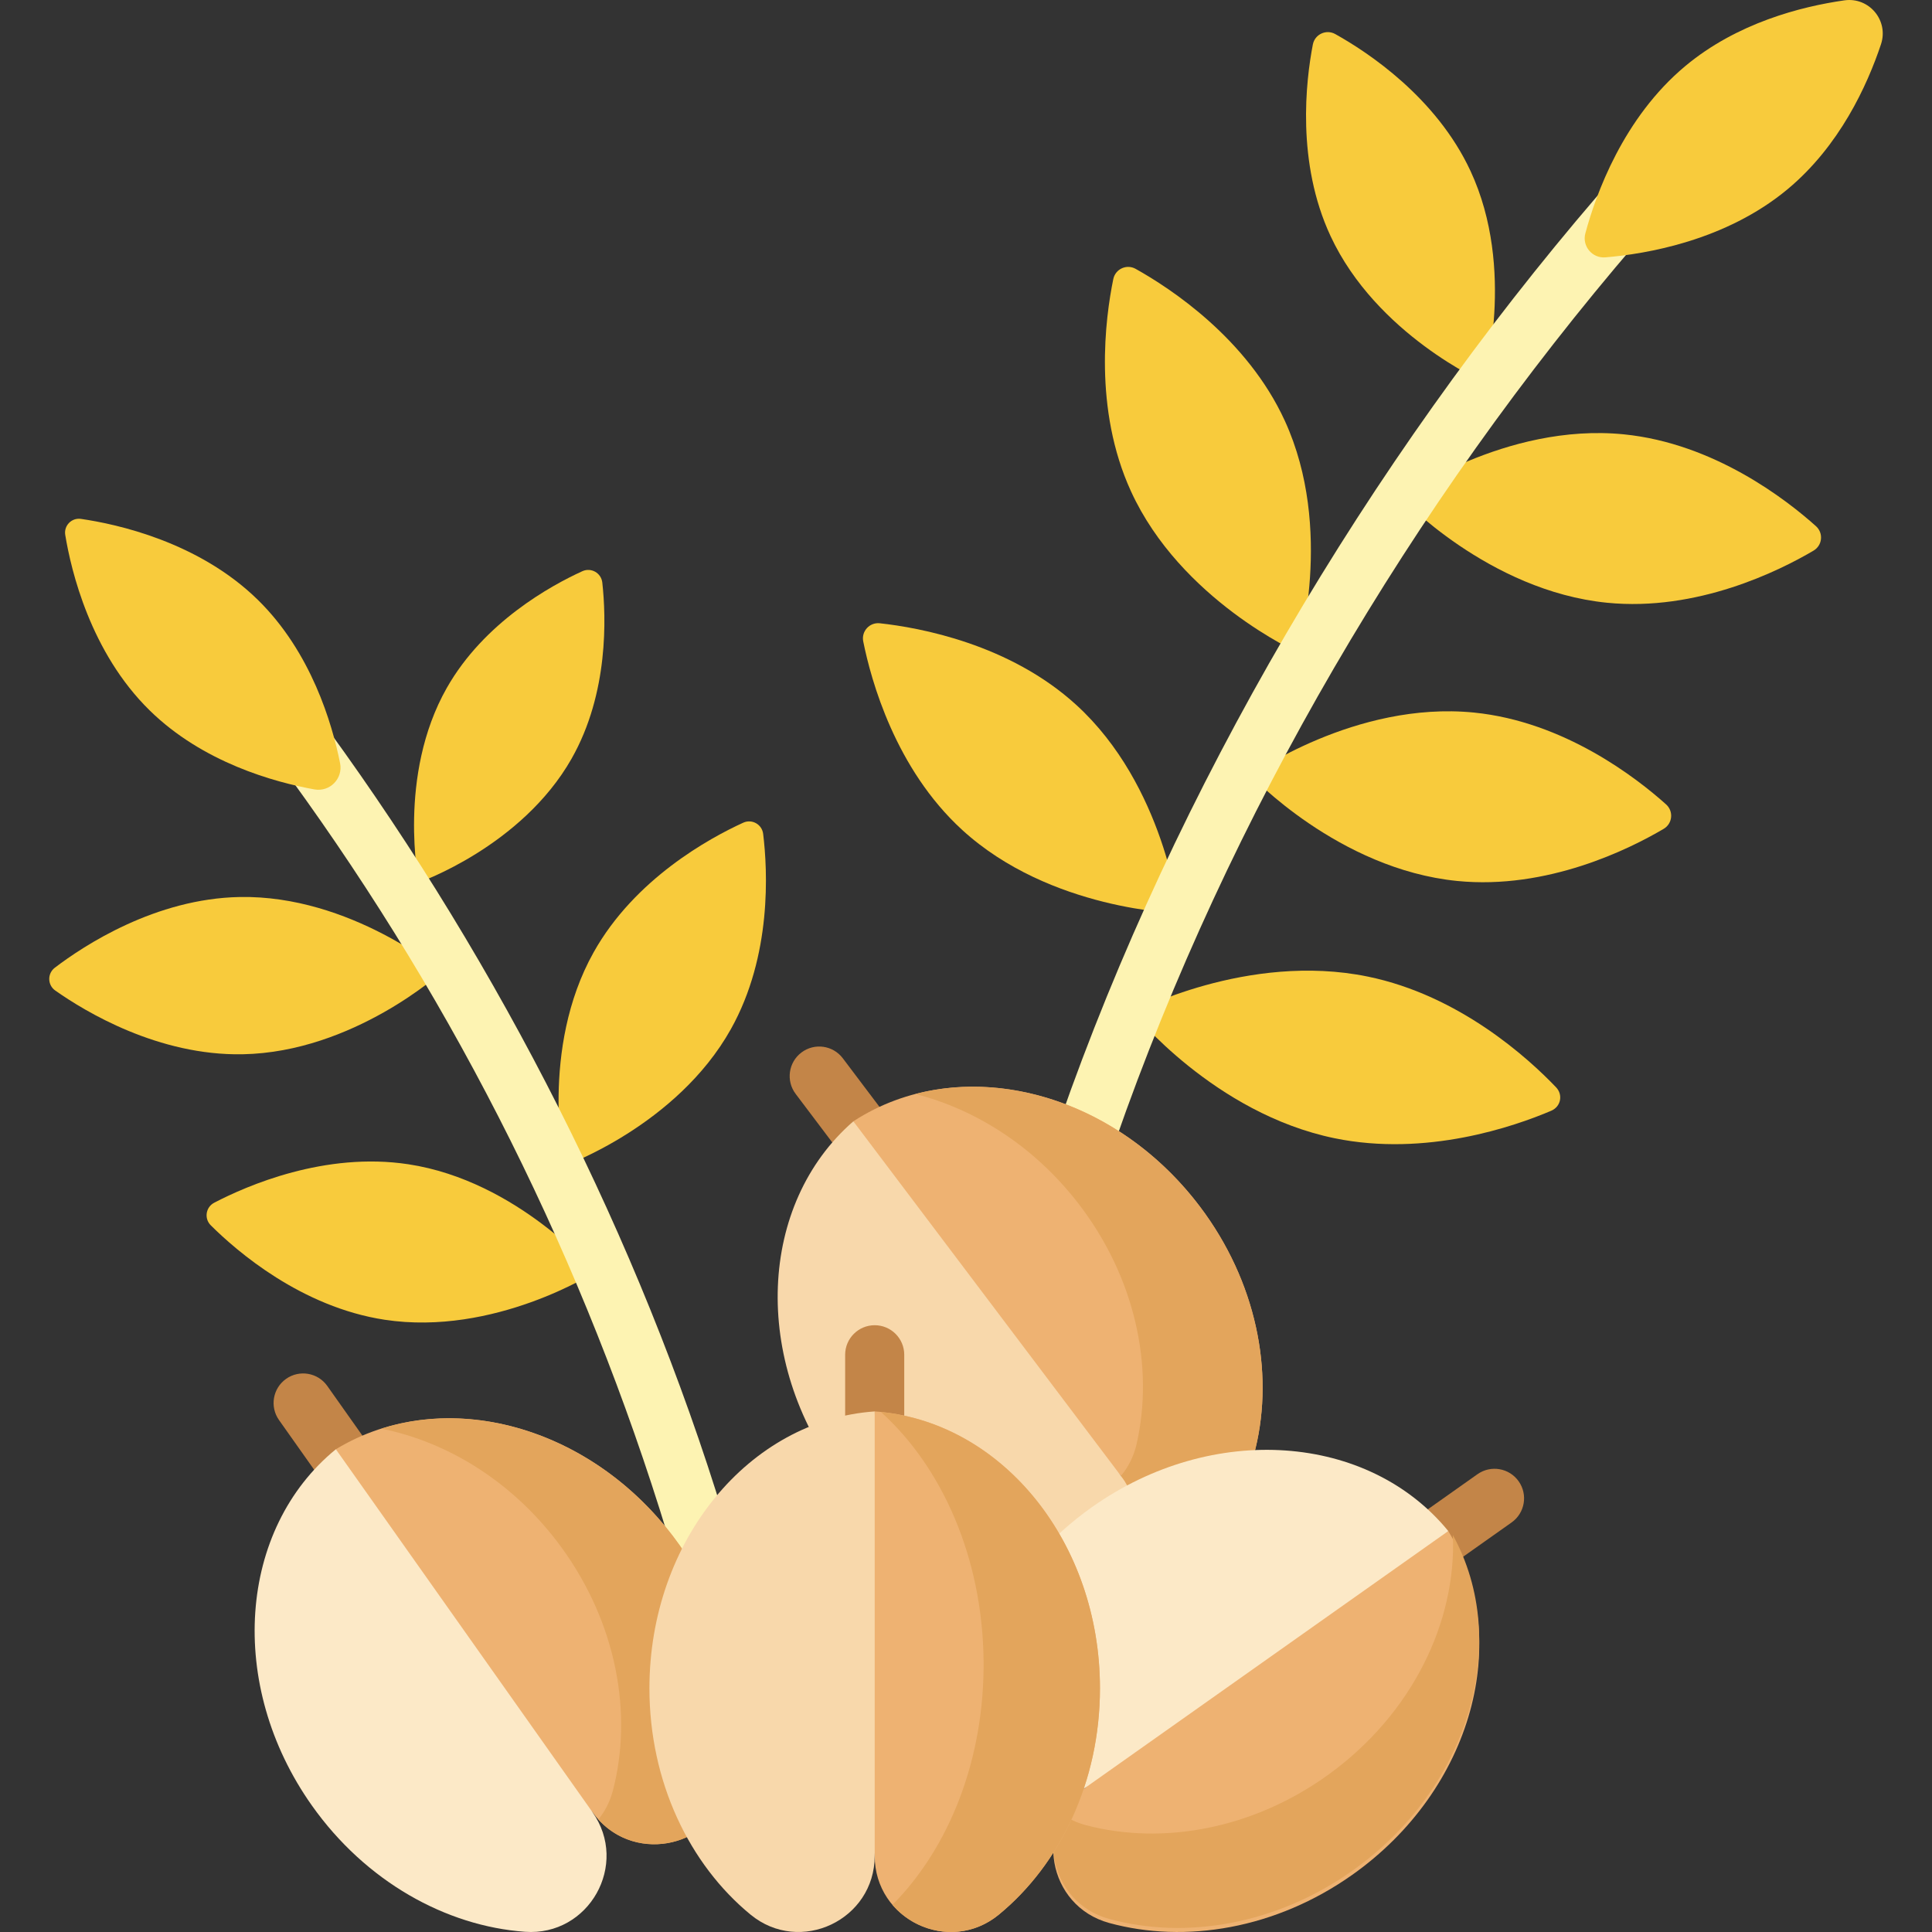
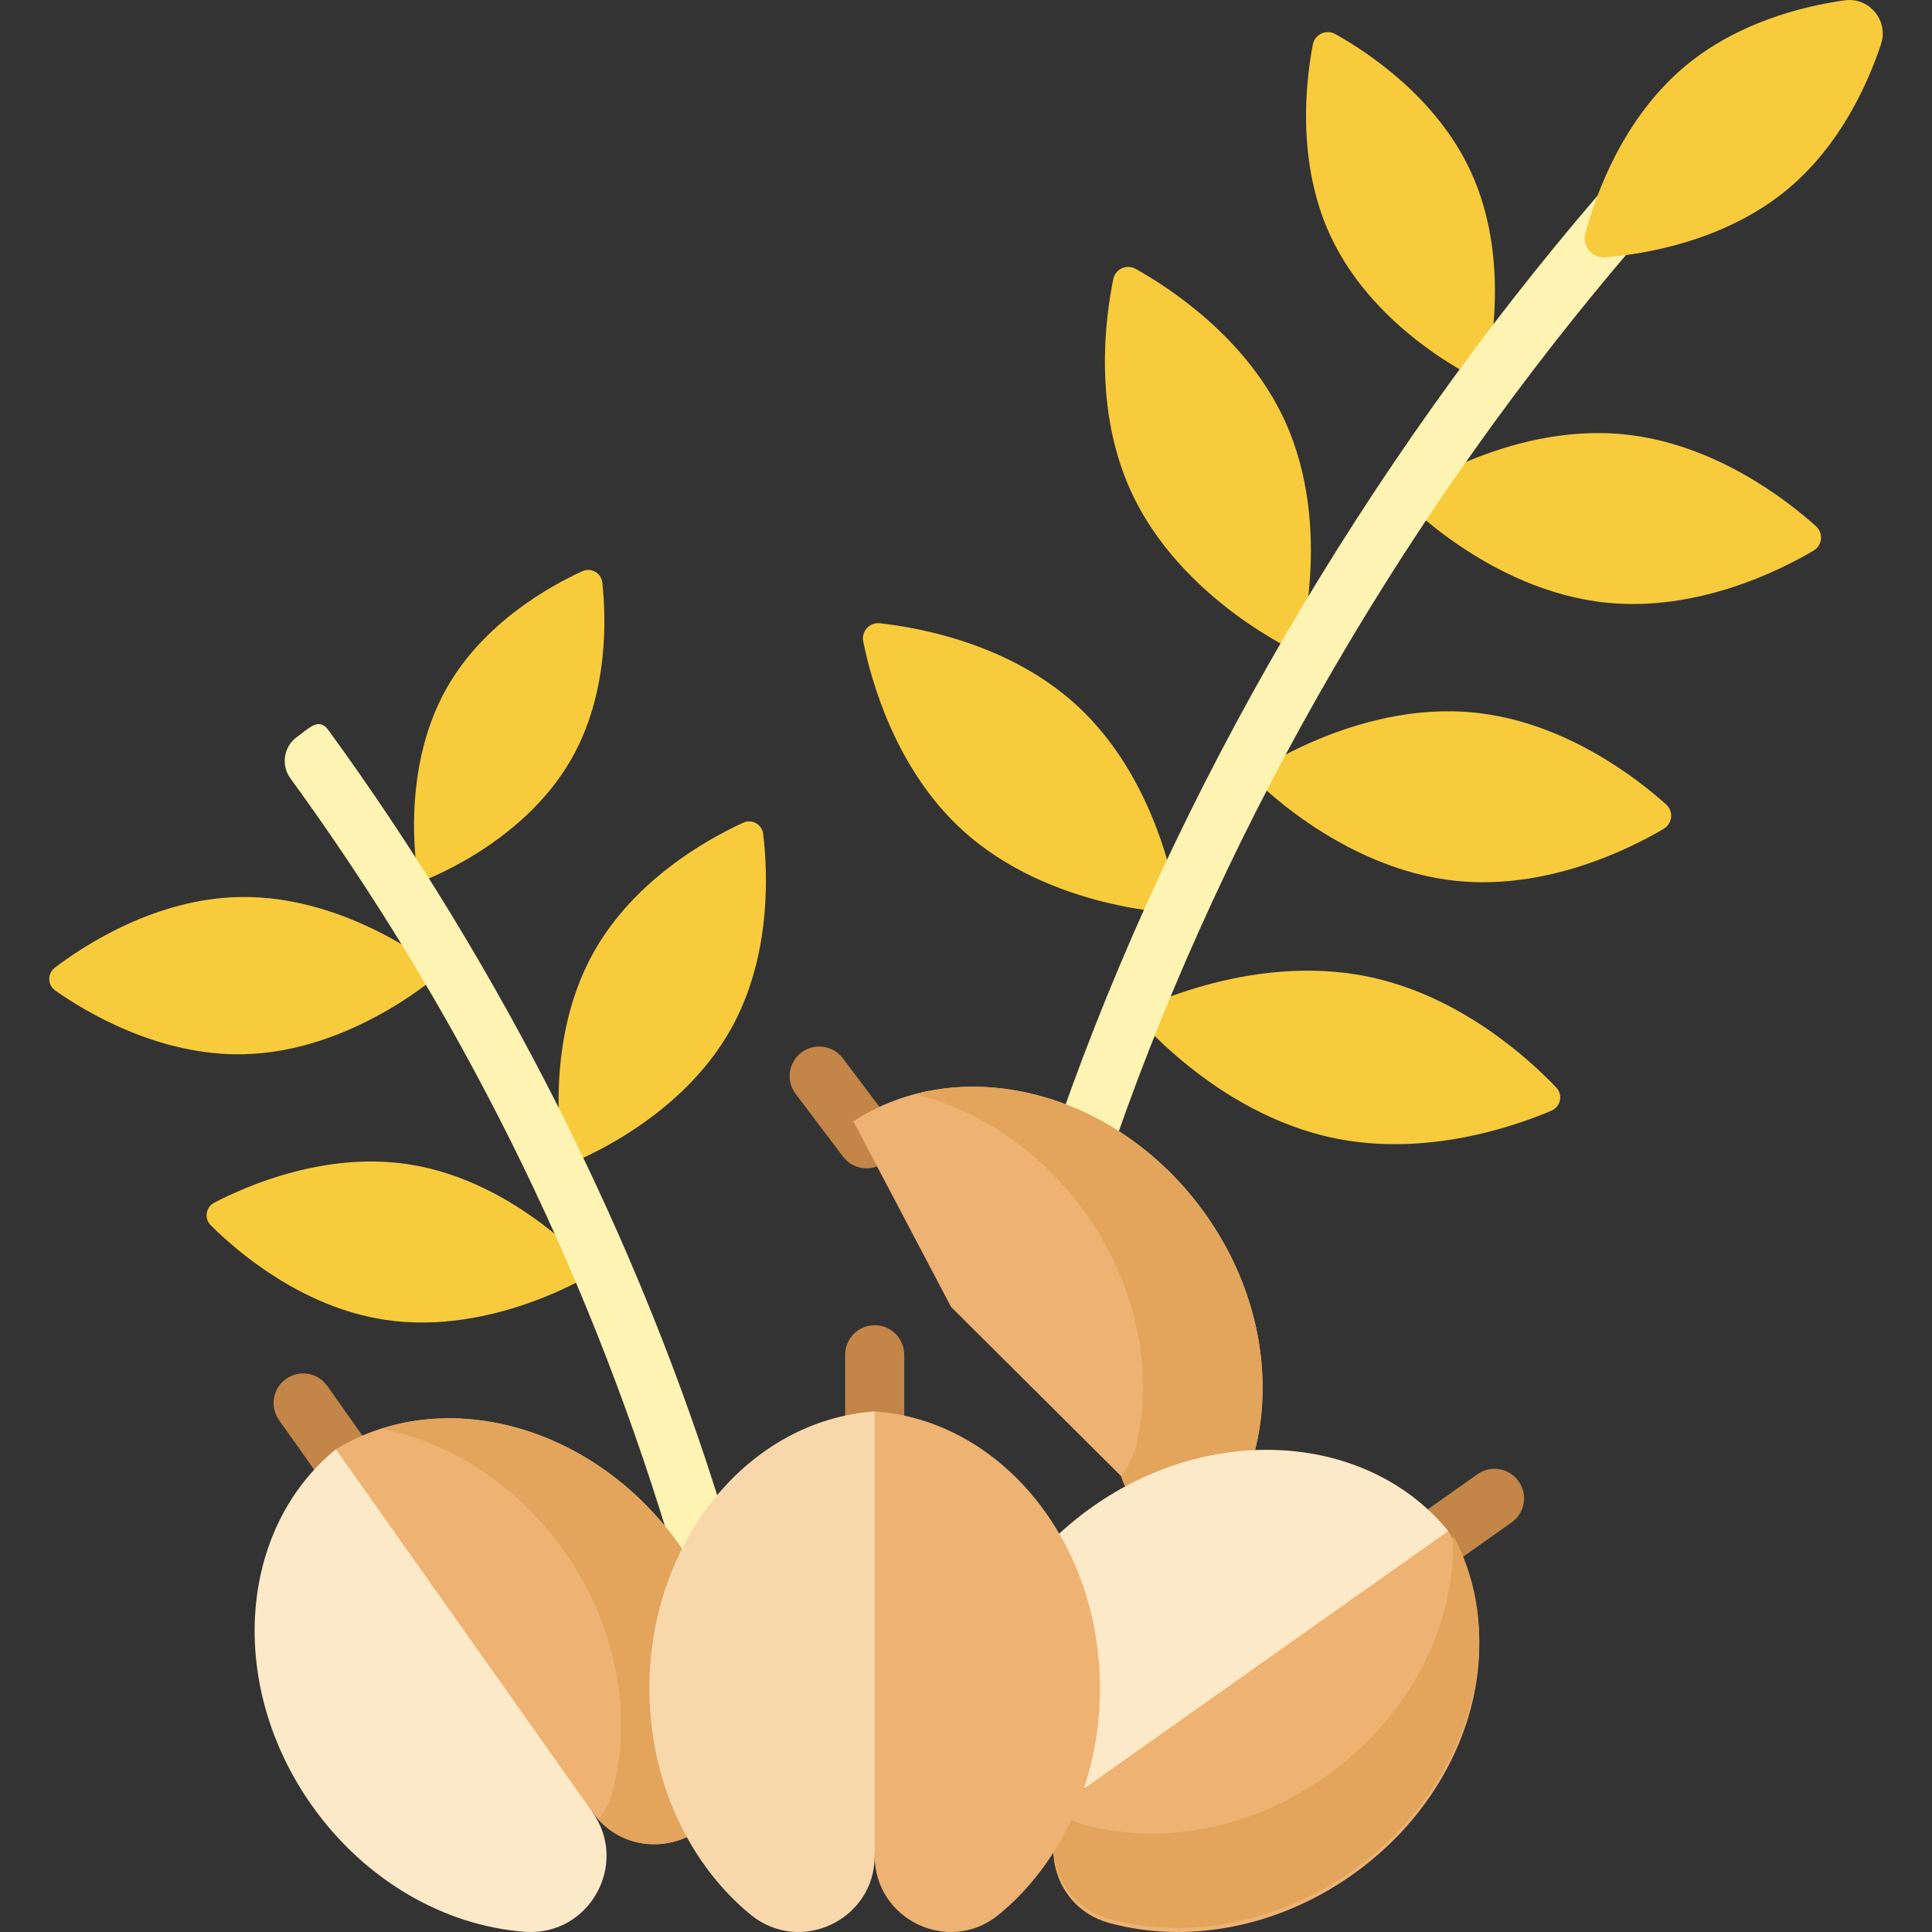
<svg xmlns="http://www.w3.org/2000/svg" id="Capa_1" enable-background="new 0 0 512 512" viewBox="0 0 512 512">
  <rect x="0" y="0" width="512" height="512" fill="#333333" stroke="none" />
  <g>
    <g>
      <g fill="#f8cb3c">
        <path d="m390.611 188.835c23.909 2.384 43.092 17.315 50.923 24.343 2.032 1.824 1.706 5.09-.646 6.477-9.064 5.344-30.817 16.194-54.727 13.81-31.458-3.137-54.735-27.994-54.735-27.994s27.727-19.773 59.185-16.636z" />
        <path d="m362.494 258.807c24.278 4.99 42.519 21.634 49.876 29.335 1.909 1.999 1.265 5.133-1.278 6.217-9.798 4.175-33.125 12.276-57.402 7.287-31.943-6.565-53.436-33.306-53.436-33.306s30.297-16.098 62.24-9.533z" />
        <path d="m430.331 115.103c23.909 2.384 43.092 17.315 50.923 24.343 2.032 1.824 1.706 5.09-.646 6.477-9.064 5.344-30.817 16.194-54.727 13.81-31.458-3.137-54.735-27.994-54.735-27.994s27.727-19.773 59.185-16.636z" />
        <path d="m340.495 111.52c-10.01-21.843-30.356-35.147-39.544-40.274-2.385-1.331-5.368.037-5.917 2.712-2.116 10.307-5.323 34.404 4.687 56.247 13.17 28.74 44.234 42.696 44.234 42.696s9.71-32.641-3.46-61.381z" />
        <path d="m285.271 186.852c-17.731-16.216-41.652-20.538-52.113-21.679-2.715-.296-4.929 2.126-4.393 4.803 2.068 10.317 8.506 33.758 26.236 49.974 23.329 21.335 57.376 22.083 57.376 22.083s-3.777-33.845-27.106-55.181z" />
        <path d="m352.605 62.548c-9.083-19.508-6.555-41.068-4.688-50.75.523-2.714 3.532-4.115 5.946-2.769 8.611 4.803 26.739 16.745 35.823 36.253 12.17 26.137 3.495 55.959 3.495 55.959s-28.406-12.556-40.576-38.693z" />
      </g>
      <path d="m288.207 307.579c-.856 0-1.726-.141-2.58-.439-4.083-1.424-6.24-5.889-4.815-9.973 30.754-88.173 81.709-174.476 142.554-245.313 2.818-3.281 3.253 2.022 6.533 4.84 3.281 2.818 6.474 4.481 3.656 7.762-59.563 69.344-107.848 151.552-137.954 237.868-1.127 3.23-4.156 5.255-7.394 5.255z" fill="#fdf3b2" />
      <path d="m446.617 17.508c13.69-11.423 30.665-15.768 42.142-17.413 6.582-.944 11.825 5.34 9.718 11.646-3.674 10.997-10.988 26.92-24.677 38.343-16.457 13.733-37.663 17.235-48.357 18.117-3.495.288-6.217-2.974-5.308-6.361 2.783-10.363 10.025-30.6 26.482-44.332z" fill="#f8cb3c" />
    </g>
    <path d="m379.076 416.926c-2.456 0-4.875-1.152-6.401-3.31-2.497-3.531-1.659-8.419 1.873-10.916l16.996-12.019c3.531-2.498 8.418-1.659 10.915 1.872s1.659 8.419-1.873 10.916l-16.996 12.019c-1.373.971-2.951 1.438-4.514 1.438z" fill="#c38548" />
    <path d="m383.806 405.744c17.34 28.528 6.479 68.533-25.446 91.109-20.214 14.294-44.202 18.297-64.442 12.747-16.387-4.494-20.149-26.044-6.275-35.855l36.521-43.651z" fill="#eeb272" />
    <path d="m385.028 406.816c.97 22.923-10.744 47.347-32.861 63.387-20.042 14.535-43.98 18.824-64.285 13.516-2.607-.682-4.9-1.799-6.861-3.231-5.004 10.602.092 24.528 12.897 28.04 20.239 5.55 44.228 1.547 64.442-12.747 31.135-22.017 42.222-60.606 26.668-88.965z" fill="#e3a55c" />
    <path d="m92.362 396.637c-2.456 0-4.875-1.152-6.401-3.31l-12.019-16.996c-2.497-3.531-1.659-8.419 1.873-10.916 3.53-2.497 8.418-1.659 10.915 1.872l12.019 16.996c2.497 3.531 1.659 8.419-1.873 10.916-1.372.971-2.951 1.438-4.514 1.438z" fill="#c38548" />
    <path d="m229.649 309.621c-2.373 0-4.718-1.074-6.257-3.114l-12.539-16.616c-2.605-3.452-1.919-8.363 1.534-10.968 3.453-2.606 8.363-1.918 10.968 1.534l12.539 16.616c2.605 3.452 1.919 8.363-1.534 10.968-1.412 1.065-3.069 1.58-4.711 1.58z" fill="#c38548" />
    <g fill="#f8cb3c">
      <path d="m63.524 237.716c-22.327.418-41.215 12.813-48.994 18.738-2.019 1.538-1.962 4.587.113 6.048 7.996 5.629 27.335 17.308 49.662 16.89 29.376-.55 52.8-21.834 52.8-21.834s-24.205-20.392-53.581-19.842z" />
      <path d="m157.319 252.369c10.908-19.485 30.751-30.285 39.646-34.347 2.309-1.054 4.97.436 5.278 2.955 1.188 9.706 2.355 32.268-8.553 51.753-14.352 25.637-44.172 36.24-44.172 36.24s-6.551-30.964 7.801-56.601z" />
      <path d="m108.22 308.541c-22.077-3.358-42.786 5.67-51.455 10.196-2.25 1.175-2.708 4.19-.91 5.98 6.931 6.899 24.02 21.675 46.097 25.033 29.047 4.418 55.728-12.606 55.728-12.606s-20.413-24.186-49.46-28.603z" />
      <path d="m151.475 201.051c9.875-17.391 9.146-37.553 8.142-46.661-.282-2.554-2.964-4.076-5.301-3.01-8.337 3.804-26.023 13.51-35.898 30.901-13.23 23.301-7.427 51.575-7.427 51.575s27.254-9.504 40.484-32.805z" />
    </g>
    <path d="m184.371 412.164c-3.354 0-6.457-2.172-7.488-5.547-21.992-72.042-55.613-139.452-99.93-200.36-2.545-3.497-1.773-8.395 1.725-10.94 3.497-2.545 5.853-5.269 8.396-1.772 45.344 62.318 82.288 134.788 104.789 208.499 1.263 4.137-1.067 8.514-5.203 9.776-.762.234-1.532.344-2.289.344z" fill="#fdf3b2" />
-     <path d="m68.358 158.992c-15.677-15.386-37.394-20.104-46.908-21.481-2.466-.357-4.564 1.78-4.161 4.24 1.556 9.486 6.679 31.111 22.356 46.497 14.096 13.835 33.076 19.044 43.677 20.955 4.078.735 7.617-2.871 6.806-6.934-2.111-10.563-7.674-29.442-21.77-43.277z" fill="#f8cb3c" />
    <path d="m226.148 297.158c27.978-18.215 68.3-8.597 91.853 22.614 14.913 19.762 19.657 43.615 14.735 64.016-3.985 16.519-25.408 20.946-35.644 7.382l-45.049-44.815z" fill="#eeb272" />
    <path d="m318 319.772c-19.239-25.495-49.666-36.572-75.415-29.849 16.039 4.076 31.525 13.931 43.126 28.929 15.148 19.582 20.177 43.377 15.499 63.836-.756 3.307-2.221 6.131-4.151 8.441l.032.042c5.714 18.797 31.64 9.159 35.632-7.334 4.941-20.414.202-44.288-14.723-64.065z" fill="#e3a55c" />
-     <path d="m226.148 297.158c-25.191 21.908-27.003 63.322-3.451 94.532 14.913 19.762 36.549 30.867 57.518 31.731 16.978.7 27.112-18.688 16.877-32.251z" fill="#f8d8ab" />
+     <path d="m226.148 297.158z" fill="#f8d8ab" />
    <path d="m89.005 384.068c28.528-17.34 68.533-6.479 91.109 25.446 14.294 20.214 18.297 44.202 12.747 64.442-4.494 16.387-26.044 20.149-35.855 6.275l-43.104-35.748z" fill="#eeb272" />
    <path d="m180.114 409.513c-19.545-27.639-52.15-39.474-79.066-30.905 17.922 3.575 35.415 14.467 47.859 31.626 14.535 20.042 18.824 43.98 13.516 64.285-.776 2.969-2.12 5.526-3.849 7.654 10.369 11.51 30.018 7.347 34.287-8.218 5.55-20.239 1.547-44.227-12.747-64.442z" fill="#e3a55c" />
    <path d="m281.465 405.738c-15.337 13.855-24.233 32.127-25.535 50.139-1.225 16.948 17.84 27.678 31.714 17.867l96.163-68c-21.118-25.857-62.456-28.95-94.38-6.375-2.821 1.994-5.476 4.123-7.962 6.369" fill="#fce9c7" />
    <path d="" style="fill:none;stroke:#000;stroke-width:15;stroke-linecap:round;stroke-linejoin:round;stroke-miterlimit:10" />
    <path d="m231.803 387.675c-4.325 0-7.831-3.506-7.831-7.831v-20.816c0-4.325 3.506-7.831 7.831-7.831s7.831 3.506 7.831 7.831v20.816c0 4.325-3.506 7.831-7.831 7.831z" fill="#c38548" />
    <path d="m231.803 374.041c33.304 2.314 59.697 34.279 59.697 73.379 0 24.758-10.581 46.655-26.799 59.975-13.131 10.785-32.898 1.414-32.898-15.578l-10.442-50.822z" fill="#eeb272" />
-     <path d="m233.469 374.204c16.165 14.587 26.862 38.519 27.187 65.696.315 26.328-9.175 49.845-24.144 64.898 6.658 7.831 19.033 10.118 28.19 2.597 16.217-13.321 26.799-35.218 26.799-59.975-.001-38.444-25.52-69.969-58.032-73.216z" fill="#e3a55c" />
    <path d="m231.803 374.041c-33.304 2.314-59.697 34.279-59.697 73.379 0 24.758 10.581 46.655 26.799 59.975 13.131 10.785 32.898 1.414 32.898-15.578z" fill="#f8d8ab" />
    <path d="m89.005 384.068c-25.857 21.118-28.95 62.456-6.375 94.38 14.294 20.214 35.576 31.983 56.509 33.496 16.948 1.225 27.678-17.84 17.867-31.714z" fill="#fce9c7" />
  </g>
  <g />
  <g />
  <g />
  <g />
  <g />
  <g />
  <g />
  <g />
  <g />
  <g />
  <g />
  <g />
  <g />
  <g />
  <g />
</svg>